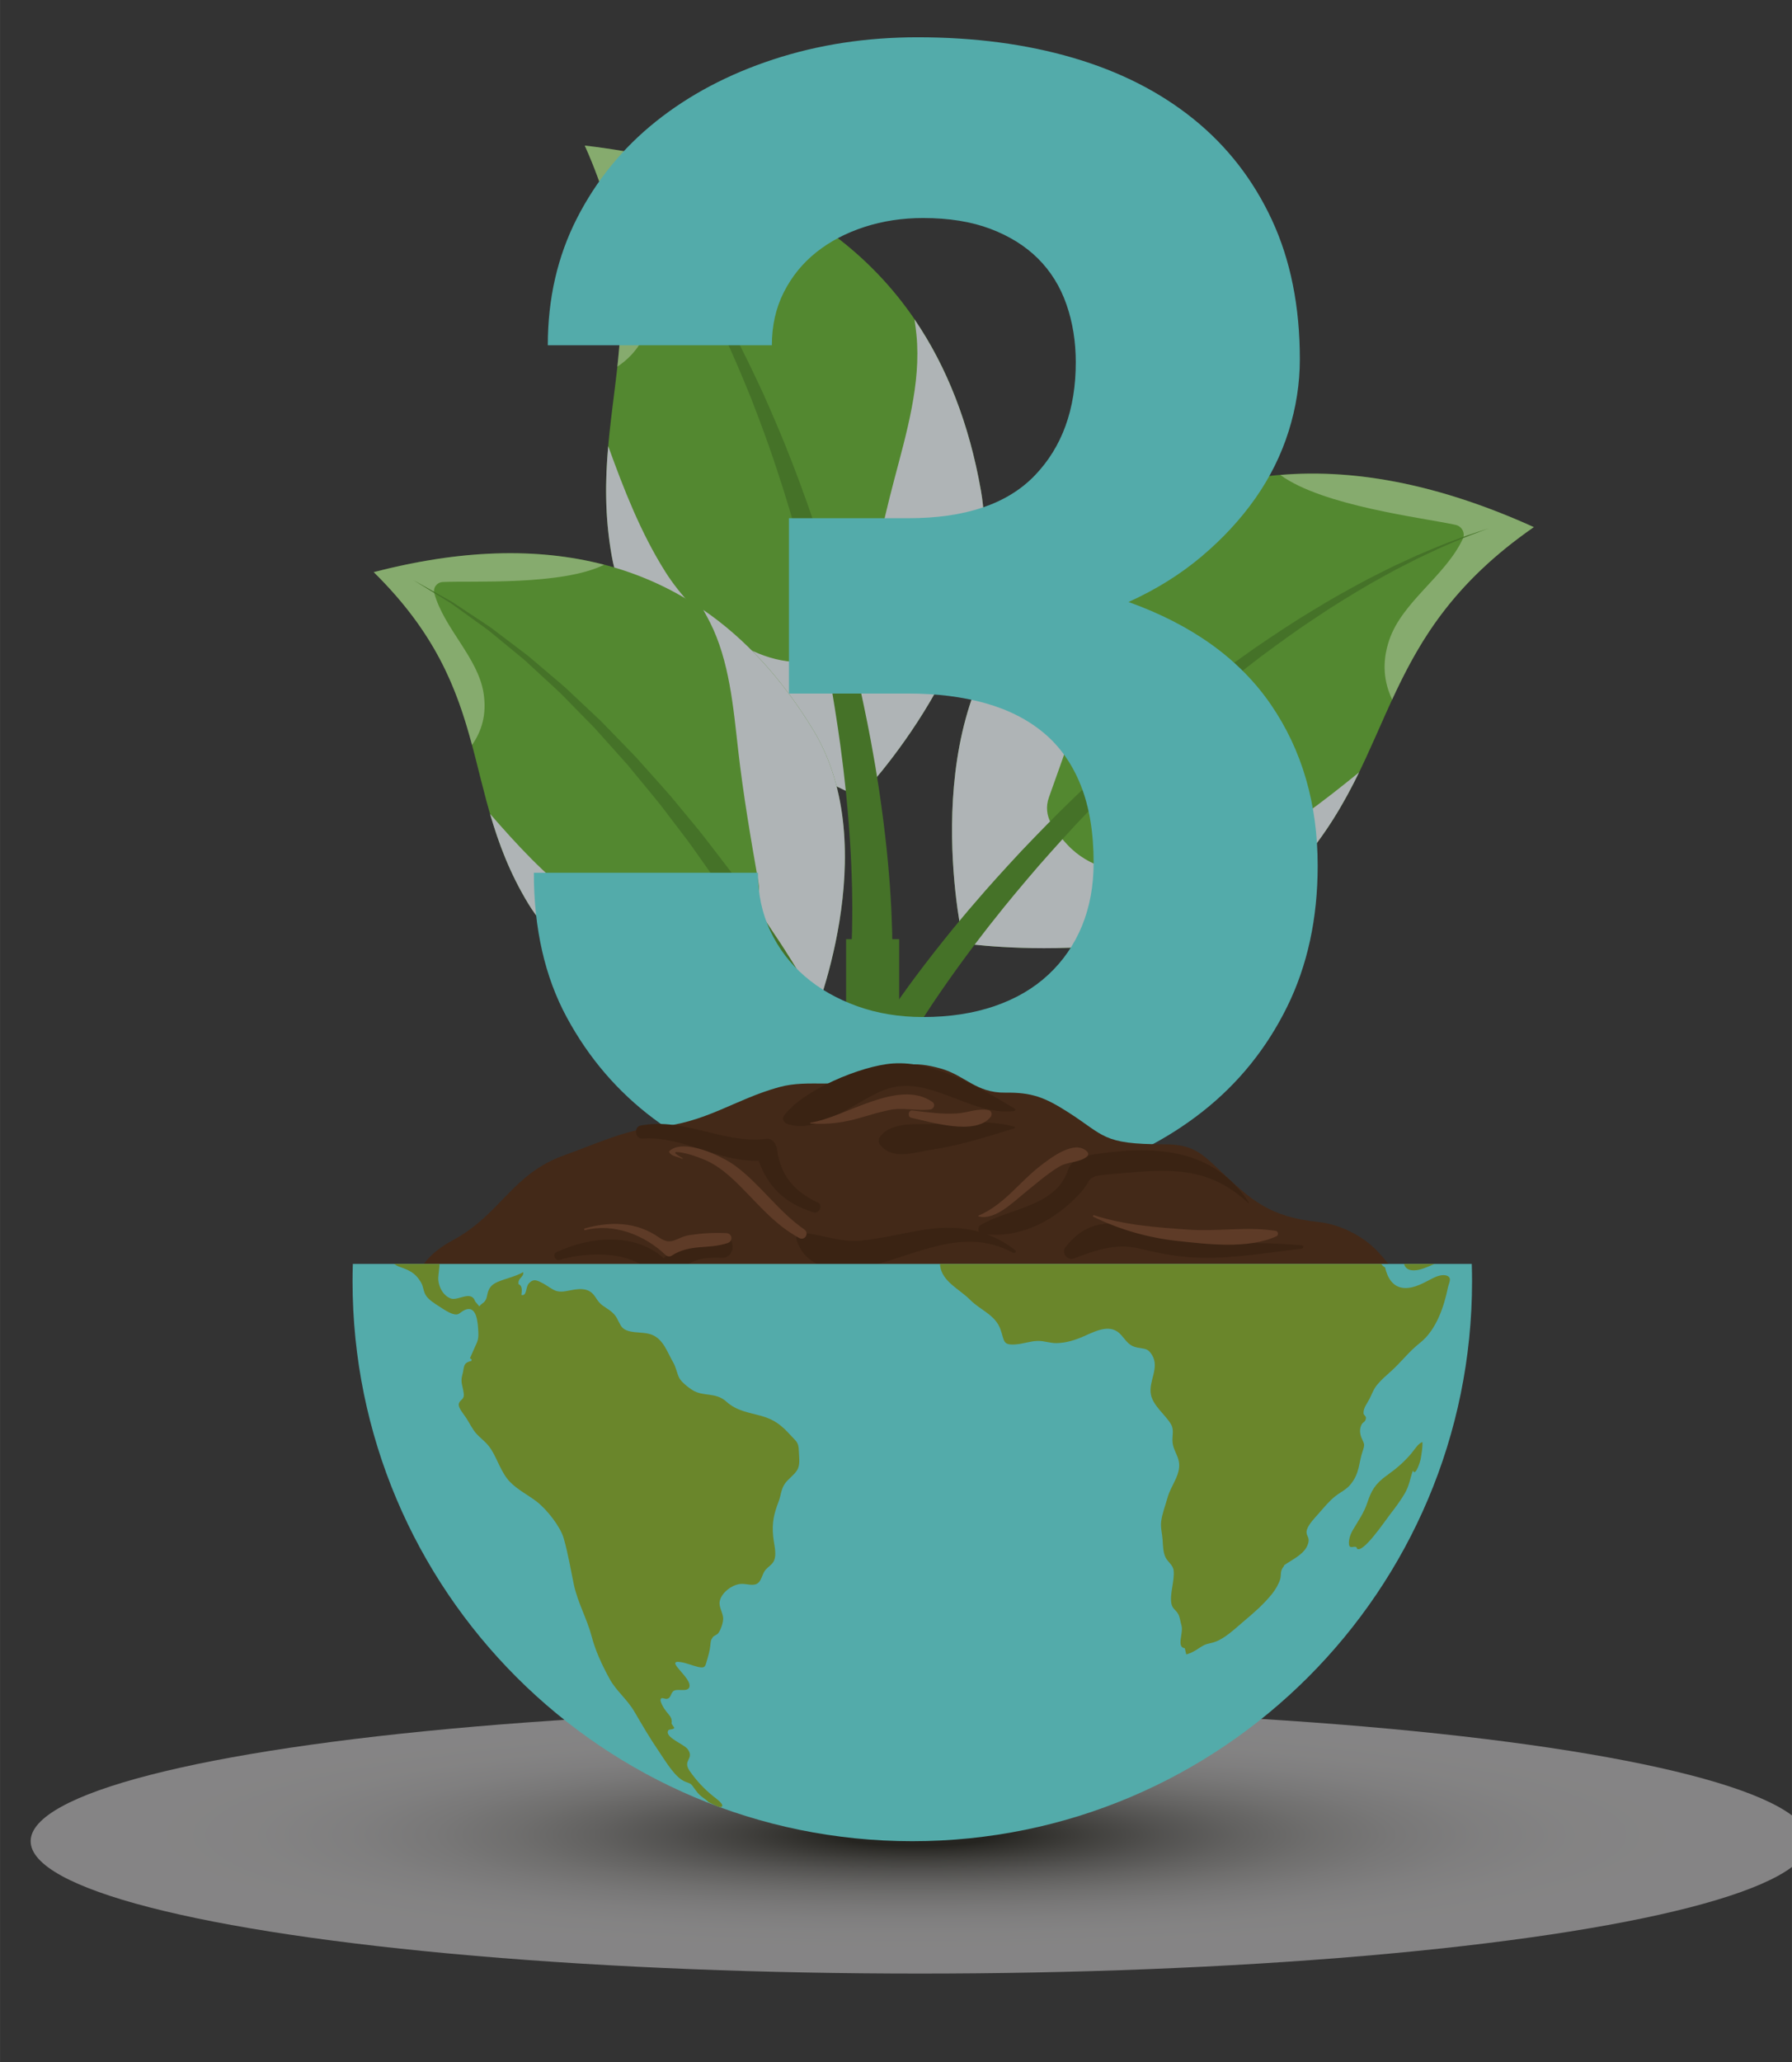
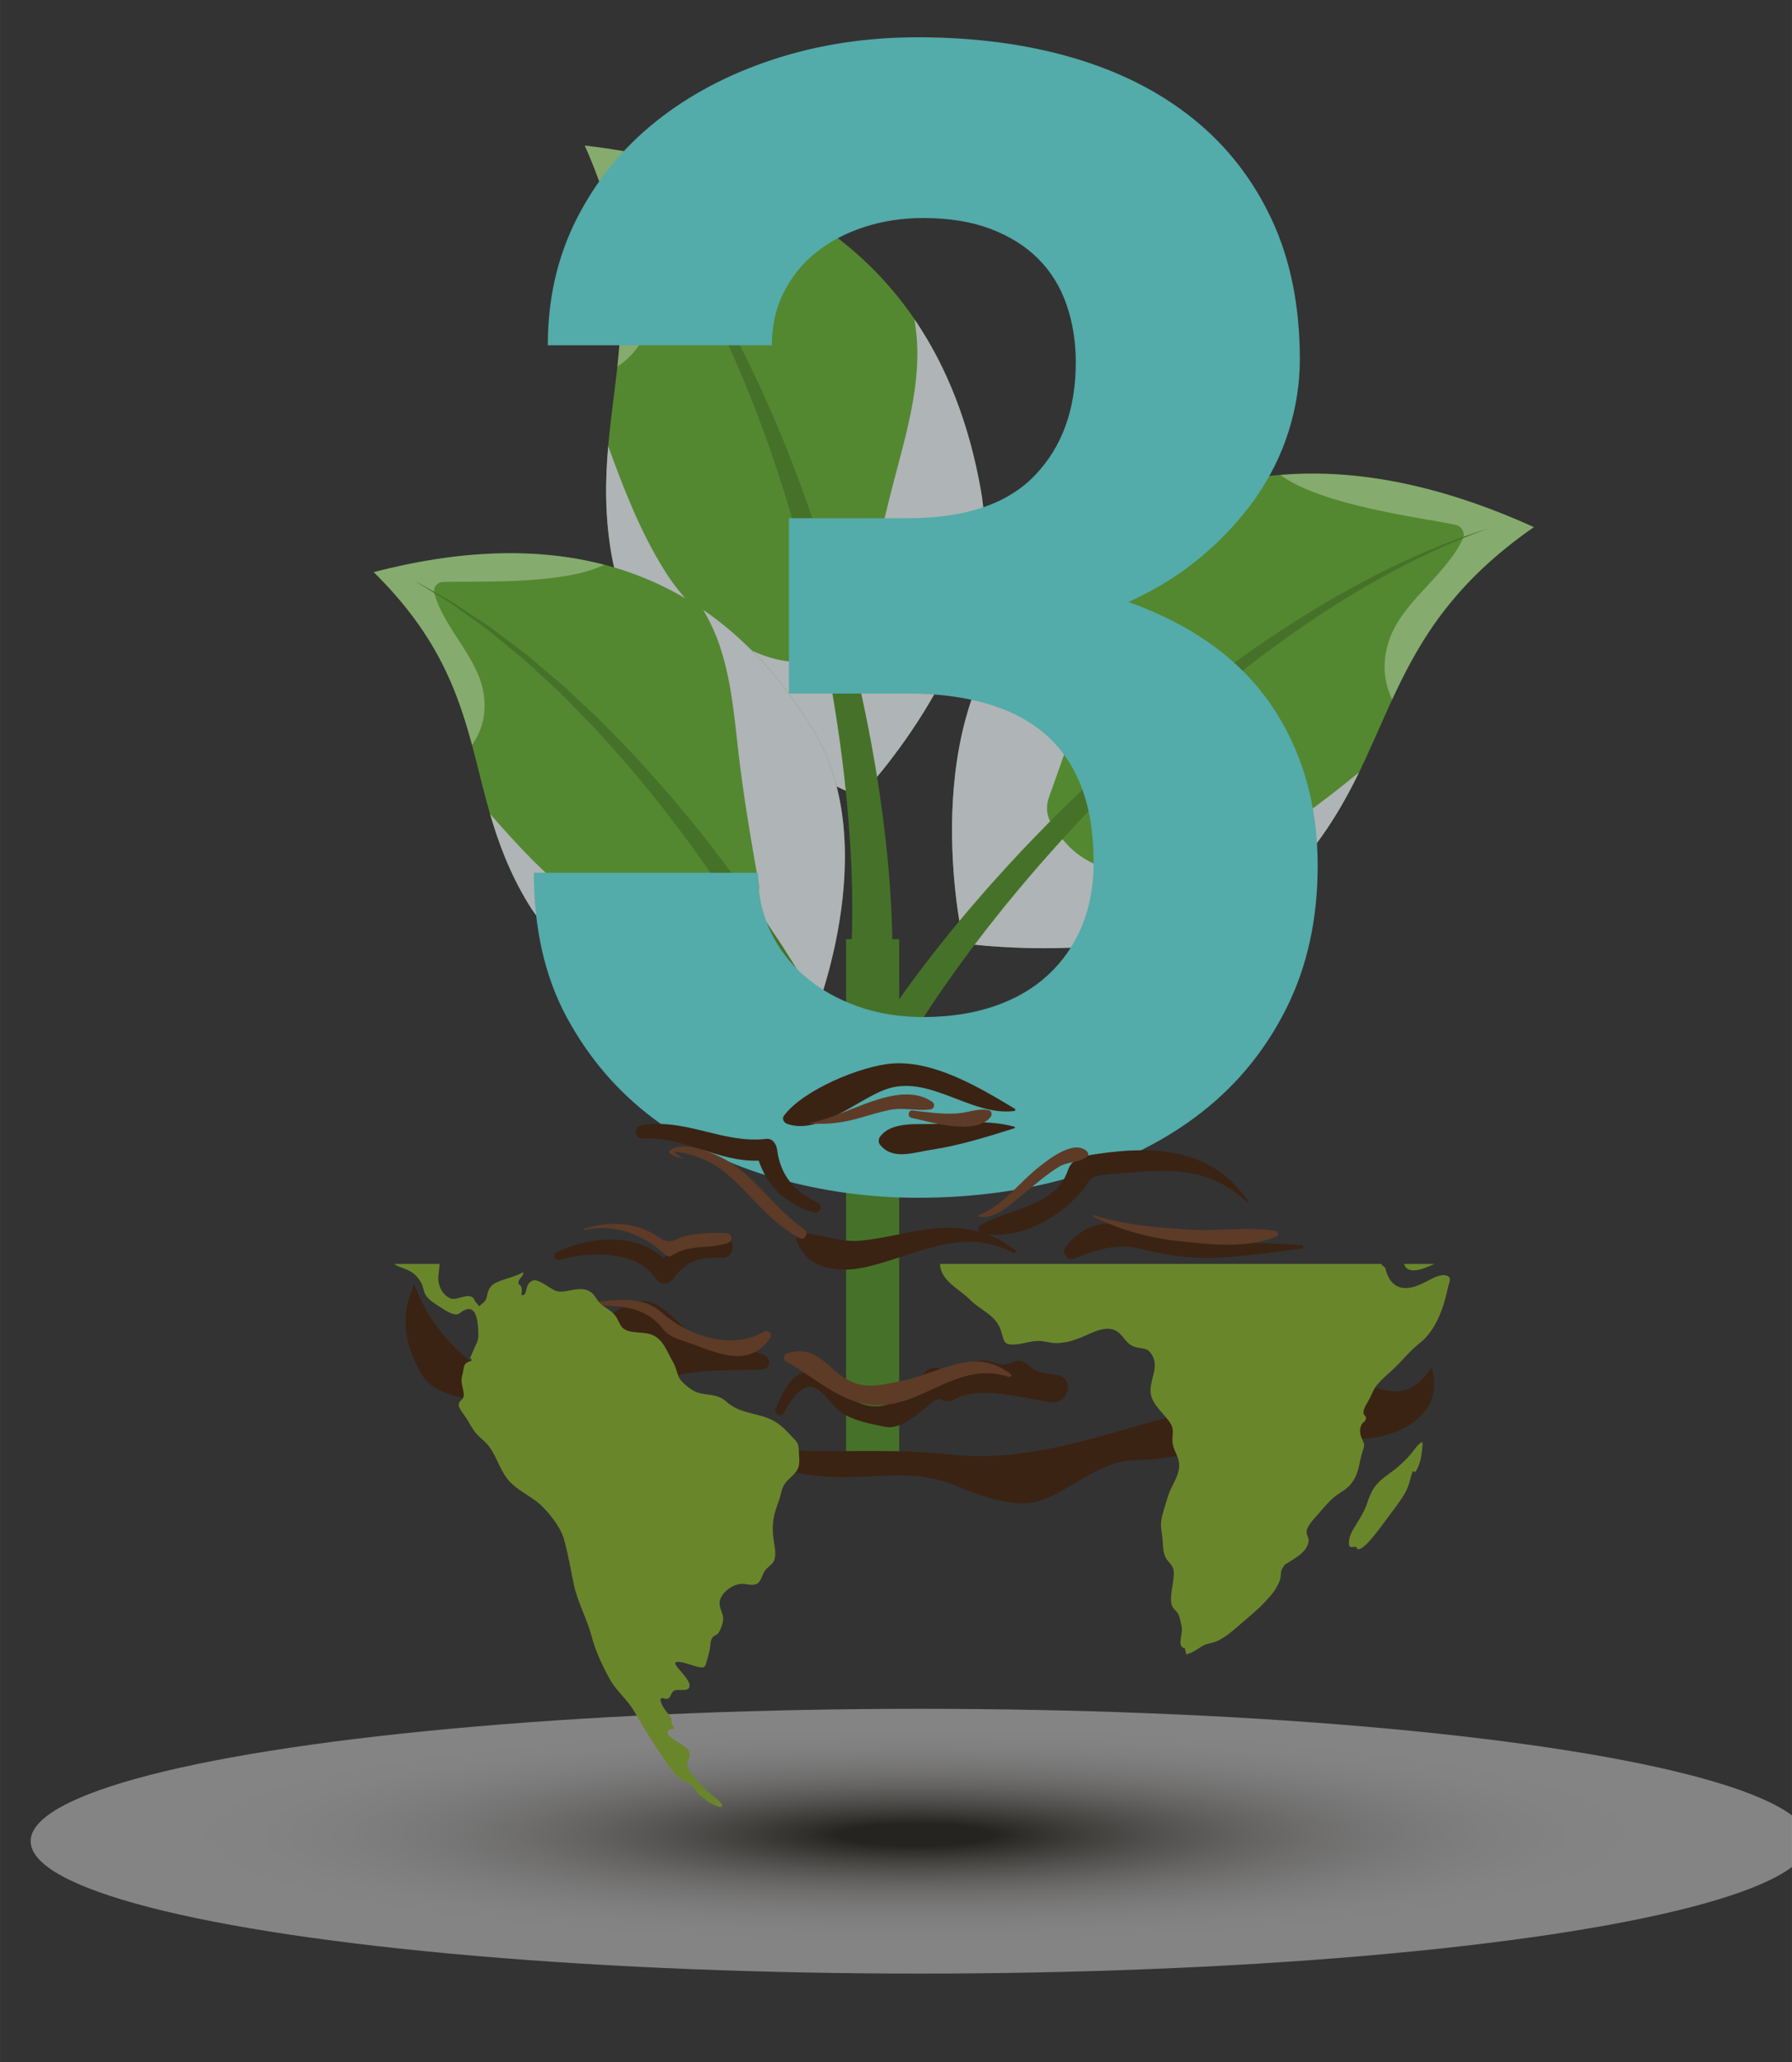
<svg xmlns="http://www.w3.org/2000/svg" width="10.686cm" height="12.29cm" viewBox="0 0 302.898 348.373">
  <rect x="0" y="0" width="302.898" height="348.373" fill="#333333" stroke="none" />
  <defs>
    <style>
      .cls-1 {
        isolation: isolate;
      }

      .cls-2 {
        fill: #3a2313;
      }

      .cls-3 {
        fill: #457228;
      }

      .cls-4 {
        fill: #6a862b;
      }

      .cls-5 {
        fill: #afb4b6;
      }

      .cls-5, .cls-6 {
        mix-blend-mode: multiply;
      }

      .cls-7 {
        fill: #538830;
      }

      .cls-6 {
        fill: url(#radial-gradient);
        opacity: .4;
      }

      .cls-8 {
        fill: #fff;
        mix-blend-mode: soft-light;
        opacity: .3;
      }

      .cls-9 {
        fill: #5e3b27;
      }

      .cls-10 {
        fill: #432918;
      }

      .cls-11 {
        fill: none;
        stroke: #457228;
        stroke-miterlimit: 10;
        stroke-width: 8.973px;
      }

      .cls-12 {
        fill: #53abaa;
      }
    </style>
    <radialGradient id="radial-gradient" cx="-2046.515" cy="5344.497" fx="-2046.515" fy="5344.497" r="67.53" gradientTransform="translate(4710.402 -1459.056) scale(2.226 .331)" gradientUnits="userSpaceOnUse">
      <stop offset=".086" stop-color="#0f0d03" />
      <stop offset=".118" stop-color="#26241b" />
      <stop offset=".198" stop-color="#58564f" />
      <stop offset=".281" stop-color="#84827e" />
      <stop offset=".365" stop-color="#aaa8a5" />
      <stop offset=".452" stop-color="#c9c7c5" />
      <stop offset=".541" stop-color="#e0dede" />
      <stop offset=".634" stop-color="#f1eff0" />
      <stop offset=".733" stop-color="#fbf9fa" />
      <stop offset=".85" stop-color="#fffdfe" />
    </radialGradient>
  </defs>
  <g style="isolation: isolate;">
    <g id="Capa_1" data-name="Capa 1">
      <g>
        <g>
          <path d="M103.388,93.861c4.39,24.968,41.863,40.785,41.863,40.785,0,0,25.111-25.865,20.556-51.758-6.181-35.142-29.499-53.921-66.972-58.297,13.307,29.598,.162,44.303,4.553,69.269Z" style="fill: #538830;" />
          <path d="M112.434,96.559c4.876,7.749,16.158,17.738,26.428,14.709,2.968-.874,6.05-1.835,6.737-5.268,1.677-8.376,3.347-16.606,5.528-24.884,2.062-7.833,4.584-16.349,3.784-24.517-.087-.891-.207-1.769-.334-2.651,5.454,7.994,9.238,17.611,11.23,28.939,4.556,25.893-20.556,51.758-20.556,51.758,0,0-37.473-15.817-41.863-40.785-1.188-6.748-1.089-12.743-.582-18.492,2.647,7.309,5.45,14.544,9.628,21.19Z" style="fill: #afb4b6; mix-blend-mode: multiply;" />
          <path d="M140.137,39.143c-8.886,.794-24.39-6.24-29.758-8.053-1.035-.349-2.16,.316-2.269,1.425-.693,6.939,3.318,14.383,1.849,21.059-.874,3.975-2.929,6.575-5.609,8.366,1.172-10.789,1.347-22.09-5.514-37.349,16.654,1.945,30.502,6.745,41.301,14.552Z" style="fill: #fff; mix-blend-mode: soft-light; opacity: .3;" />
          <path d="M143.884,160.919s.021-.552,.061-1.586c.02-.517,.044-1.155,.073-1.905,.01-.724,.021-1.557,.034-2.489,.024-.927,.003-1.981-.006-3.122-.001-1.141-.035-2.377-.083-3.7-.073-2.644-.247-5.63-.493-8.889-.119-1.63-.291-3.325-.449-5.081-.203-1.753-.366-3.571-.618-5.432-.444-3.729-1.053-7.646-1.721-11.695-.718-4.039-1.494-8.213-2.44-12.423-.935-4.211-1.964-8.476-3.135-12.703-1.144-4.236-2.423-8.435-3.779-12.538-1.337-4.111-2.833-8.094-4.318-11.937-1.548-3.815-3.084-7.493-4.716-10.901-1.587-3.43-3.246-6.596-4.819-9.498-.798-1.444-1.605-2.804-2.35-4.112-.79-1.282-1.54-2.497-2.244-3.639-1.471-2.245-2.77-4.196-3.922-5.743-1.107-1.582-2.069-2.756-2.702-3.575-.638-.816-.978-1.25-.978-1.25,0,0,.361,.417,1.038,1.2,.672,.787,1.694,1.915,2.88,3.443,1.231,1.494,2.628,3.384,4.216,5.566,.764,1.112,1.577,2.296,2.434,3.544,.813,1.276,1.692,2.605,2.566,4.019,1.726,2.84,3.555,5.948,5.324,9.325,1.814,3.355,3.546,6.986,5.298,10.762,1.69,3.802,3.4,7.754,4.955,11.841,1.575,4.079,3.079,8.264,4.448,12.494,1.396,4.222,2.651,8.49,3.811,12.715,1.17,4.222,2.167,8.419,3.099,12.492,.883,4.083,1.699,8.042,2.34,11.825,.35,1.886,.61,3.736,.905,5.518,.251,1.79,.512,3.517,.717,5.183,.416,3.331,.747,6.396,.958,9.126,.116,1.364,.214,2.642,.274,3.828,.069,1.186,.143,2.269,.167,3.274,.035,.999,.066,1.891,.093,2.667,.008,.75,.015,1.389,.021,1.906,.011,1.036,.017,1.587,.017,1.587l-6.955-.098Z" style="fill: #457228;" />
        </g>
        <g>
          <path d="M219.7,146.009c-16.613,19.115-56.84,13.36-56.84,13.36,0,0-8.182-35.076,9.051-54.898,23.387-26.901,53.021-30.973,87.356-15.423-26.635,18.488-22.951,37.844-39.568,56.961Z" style="fill: #538830;" />
          <path d="M210.566,143.659c-8.164,4.122-22.967,6.868-30.199-1.014-2.09-2.276-4.235-4.688-3.056-7.98,2.877-8.034,5.687-15.94,8.081-24.148,2.268-7.769,4.494-16.359,9.384-22.939,.533-.718,1.089-1.408,1.651-2.097-8.787,4.035-16.977,10.321-24.516,18.992-17.234,19.822-9.051,54.898-9.051,54.898,0,0,40.227,5.755,56.84-13.36,4.492-5.167,7.494-10.352,10.021-15.532-6.029,4.895-12.154,9.645-19.154,13.182Z" style="fill: #afb4b6; mix-blend-mode: multiply;" />
          <path d="M216.415,80.241c7.198,5.255,24.095,7.215,29.624,8.428,1.066,.234,1.687,1.382,1.208,2.389-2.98,6.295-10.245,10.604-12.428,17.076-1.298,3.854-.876,7.138,.496,10.051,4.551-9.842,10.22-19.605,23.952-29.136-15.26-6.91-29.587-9.932-42.853-8.808Z" style="fill: #fff; mix-blend-mode: soft-light; opacity: .3;" />
          <path d="M145.066,179.401s.287-.471,.826-1.353c.269-.441,.602-.986,.992-1.626,.417-.648,.897-1.393,1.434-2.228,.531-.844,1.146-1.733,1.808-2.712,.655-.984,1.391-2.028,2.184-3.135,1.571-2.228,3.416-4.683,5.47-7.323,1.024-1.322,2.129-2.668,3.256-4.073,1.162-1.376,2.327-2.828,3.589-4.265,2.478-2.914,5.196-5.89,8.036-8.939,2.876-3.014,5.871-6.103,9.029-9.126,3.148-3.03,6.403-6.049,9.754-8.956,3.332-2.928,6.756-5.748,10.189-8.442,3.42-2.711,6.902-5.227,10.293-7.625,3.43-2.344,6.769-4.573,10.037-6.525,3.241-1.994,6.396-3.726,9.327-5.281,1.472-.766,2.904-1.457,4.254-2.137,1.372-.633,2.674-1.233,3.897-1.798,2.477-1.061,4.641-1.97,6.46-2.623,1.799-.706,3.251-1.153,4.231-1.484,.981-.326,1.504-.5,1.504-.5,0,0-.516,.195-1.484,.56-.966,.37-2.395,.873-4.162,1.649-1.787,.724-3.909,1.715-6.33,2.869-1.194,.61-2.466,1.259-3.806,1.942-1.316,.731-2.711,1.474-4.143,2.293-2.851,1.661-5.912,3.505-9.05,5.612-3.163,2.064-6.387,4.408-9.691,6.865-3.265,2.511-6.613,5.138-9.89,7.957-3.291,2.801-6.566,5.726-9.744,8.752-3.197,3.005-6.293,6.115-9.281,9.229-2.997,3.106-5.83,6.271-8.543,9.352-2.676,3.114-5.233,6.147-7.552,9.106-1.183,1.46-2.269,2.931-3.354,4.324-1.049,1.421-2.079,2.782-3.028,4.115-1.905,2.661-3.609,5.127-5.049,7.353-.728,1.108-1.401,2.149-1.997,3.127-.603,.973-1.169,1.864-1.633,2.674-.476,.808-.901,1.529-1.272,2.156-.364,.655-.675,1.213-.926,1.664-.503,.903-.771,1.386-.771,1.386l-4.863-2.833Z" style="fill: #457228;" />
        </g>
        <g>
          <path d="M89.279,152.643c11.692,19.295,47.873,20.329,47.873,20.329,0,0,12.49-29.551,.363-49.56-16.46-27.155-41.856-35.212-74.35-26.759,20.582,20.259,14.419,36.695,26.113,55.989Z" style="fill: #538830;" />
          <path d="M97.651,151.963c6.544,4.854,19.122,9.503,26.663,3.679,2.18-1.683,4.428-3.474,3.89-6.543-1.31-7.488-2.579-14.853-3.438-22.422-.815-7.163-1.469-15.04-4.767-21.557-.359-.711-.743-1.4-1.131-2.091,7.102,4.872,13.34,11.63,18.647,20.383,12.127,20.009-.363,49.56-.363,49.56,0,0-36.182-1.035-47.873-20.329-3.161-5.215-5.013-10.221-6.446-15.151,4.551,5.21,9.21,10.306,14.818,14.471Z" style="fill: #afb4b6; mix-blend-mode: multiply;" />
          <path d="M102.116,95.406c-7.115,3.524-22.243,2.689-27.28,2.915-.972,.046-1.692,.959-1.425,1.915,1.665,5.978,7.391,10.859,8.325,16.872,.557,3.578-.31,6.399-1.955,8.747-2.506-9.328-6.006-18.757-16.616-29.201,14.441-3.757,27.476-4.241,38.95-1.247Z" style="fill: #fff; mix-blend-mode: soft-light; opacity: .3;" />
          <path d="M145.053,195.029s-.674-1.845-1.853-5.076c-.281-.824-.653-1.664-1.042-2.599-.391-.933-.813-1.943-1.264-3.021-.431-1.083-.964-2.223-1.533-3.423-.562-1.203-1.154-2.467-1.771-3.786-.618-1.319-1.35-2.654-2.059-4.057-.737-1.39-1.427-2.866-2.269-4.314-1.642-2.917-3.328-6.024-5.271-9.124-.967-1.551-1.874-3.179-2.932-4.737-1.032-1.576-2.077-3.171-3.13-4.779-1.045-1.614-2.209-3.164-3.317-4.763-1.123-1.59-2.233-3.2-3.441-4.735-1.185-1.555-2.37-3.11-3.55-4.658-1.216-1.52-2.466-3.002-3.686-4.492-.612-.743-1.222-1.483-1.829-2.219-.636-.711-1.268-1.418-1.896-2.122-1.26-1.405-2.505-2.794-3.73-4.159-1.284-1.31-2.547-2.597-3.782-3.857-.619-.63-1.232-1.254-1.836-1.87-.612-.609-1.255-1.168-1.868-1.744-1.238-1.14-2.442-2.249-3.606-3.322-.572-.549-1.172-1.045-1.766-1.525-.59-.485-1.169-.961-1.737-1.428-1.135-.934-2.224-1.829-3.259-2.68-1.074-.799-2.113-1.53-3.08-2.232-.97-.699-1.878-1.353-2.717-1.958-.21-.151-.416-.299-.618-.444-.211-.13-.418-.257-.62-.381-.403-.248-.789-.485-1.154-.71-2.928-1.801-4.601-2.829-4.601-2.829,0,0,1.714,.962,4.713,2.646,.376,.21,.771,.433,1.186,.665,.207,.117,.42,.236,.637,.358,.208,.137,.42,.277,.636,.42,.866,.572,1.802,1.191,2.802,1.853,.998,.666,2.072,1.359,3.183,2.119,1.073,.813,2.202,1.667,3.379,2.56,.589,.446,1.191,.902,1.804,1.366,.617,.46,1.241,.935,1.837,1.464,1.214,1.032,2.47,2.1,3.761,3.197,.641,.554,1.312,1.094,1.952,1.682,.634,.595,1.275,1.198,1.923,1.808,1.297,1.221,2.621,2.468,3.968,3.736,1.289,1.327,2.599,2.676,3.926,4.041,.663,.685,1.329,1.373,1.999,2.066,.642,.718,1.287,1.439,1.934,2.163,1.29,1.453,2.613,2.9,3.902,4.387,1.254,1.515,2.513,3.038,3.772,4.559,1.283,1.505,2.469,3.084,3.668,4.646,1.184,1.571,2.424,3.095,3.547,4.685,1.131,1.584,2.252,3.156,3.361,4.709,1.135,1.536,2.12,3.146,3.163,4.681,2.095,3.065,3.933,6.149,5.721,9.049,.914,1.438,1.677,2.912,2.484,4.299,.78,1.402,1.578,2.732,2.265,4.055,.685,1.324,1.342,2.592,1.966,3.799,.63,1.203,1.222,2.349,1.724,3.473,.517,1.111,1.001,2.151,1.45,3.112,.444,.962,.876,1.849,1.182,2.642,1.306,3.181,2.053,4.998,2.053,4.998l-4.676,1.808Z" style="fill: #457228;" />
        </g>
        <line x1="147.498" y1="246.396" x2="147.498" y2="158.66" style="fill: none; stroke: #457228; stroke-miterlimit: 10; stroke-width: 8.973px;" />
      </g>
      <path d="M133.35,87.545h20.181c9.61,0,16.73-2.402,21.361-7.207,4.629-4.804,6.945-11.182,6.945-19.133,0-3.493-.524-6.749-1.572-9.763-1.048-3.014-2.644-5.59-4.783-7.731-2.142-2.14-4.829-3.821-8.06-5.045-3.233-1.223-7.034-1.835-11.401-1.835-3.496,0-6.794,.504-9.894,1.507-3.103,1.005-5.811,2.424-8.126,4.259-2.315,1.835-4.15,4.085-5.504,6.749-1.355,2.666-2.031,5.658-2.031,8.977h-37.873c0-7.863,1.638-15.005,4.914-21.427,3.276-6.421,7.732-11.88,13.367-16.381,5.635-4.499,12.253-7.994,19.854-10.484,7.601-2.49,15.726-3.735,24.375-3.735,9.61,0,18.367,1.159,26.275,3.473,7.906,2.316,14.698,5.766,20.378,10.353,5.678,4.586,10.091,10.267,13.236,17.036,3.146,6.771,4.718,14.612,4.718,23.523,0,4.107-.635,8.17-1.899,12.188-1.268,4.019-3.146,7.797-5.636,11.336-2.49,3.538-5.526,6.814-9.107,9.829-3.583,3.014-7.689,5.569-12.319,7.666,10.746,3.846,18.76,9.612,24.047,17.298,5.285,7.689,7.929,16.774,7.929,27.258,0,8.911-1.727,16.862-5.177,23.851-3.452,6.991-8.19,12.865-14.219,17.626-6.028,4.763-13.17,8.388-21.426,10.877-8.256,2.49-17.19,3.735-26.8,3.735-8.125,0-16.076-1.094-23.851-3.276-7.777-2.183-14.7-5.547-20.771-10.091-6.073-4.542-10.965-10.242-14.678-17.102-3.714-6.857-5.569-15.006-5.569-24.441h37.873c0,3.584,.698,6.86,2.097,9.829,1.397,2.972,3.342,5.526,5.832,7.666,2.49,2.143,5.439,3.823,8.846,5.046,3.407,1.225,7.12,1.835,11.139,1.835,4.456,0,8.473-.61,12.057-1.835,3.581-1.223,6.618-2.991,9.108-5.308,2.49-2.313,4.39-5.065,5.701-8.256,1.31-3.188,1.965-6.749,1.965-10.681,0-5.065-.721-9.413-2.162-13.039-1.441-3.625-3.518-6.573-6.225-8.846-2.709-2.272-6.007-3.952-9.894-5.046-3.888-1.092-8.235-1.638-13.04-1.638h-20.181v-29.618Z" style="fill: #53abaa;" />
      <ellipse cx="155.475" cy="311.042" rx="150.299" ry="22.366" style="fill: url(#radial-gradient); mix-blend-mode: multiply; opacity: .4;" />
      <g>
        <g>
-           <path d="M242.338,232.74c-.976-7.659-4.155-15.734-9.543-21.396-2.496-2.622-6.38-4.534-9.979-4.912-8.187-.861-11.21-3.53-17.033-9.088-2.988-2.852-4.552-4.035-9.057-4.035-10.511,0-9.957-1.476-16.348-5.523-3.806-2.409-5.989-3.261-10.462-3.201-4.938,.065-6.762-2.908-10.919-4.079-4.649-1.312-6.915-.716-11.573,1.188-5.95,2.432-10.459,.51-15.745,1.963-7.517,2.068-12.393,6.07-20.839,6.761-5.084,.415-10.693,3.054-15.462,4.742-8.826,3.124-10.736,9.99-18.854,14.364-4.057,2.185-6.079,4.88-6.774,8.203-1.875,4.019-1.748,9.106,1.606,14.6,1.673,2.737,5.26,3.411,8.103,4.192,4.707,1.291,5.427,5.829,9.737,8.353,8.035,4.707,23.781-.471,32.928,1.23,6.497,1.209,12.404,3.255,19.065,3.424,7.819,.199,13.258-1.542,20.951,1.677,3.704,1.55,9.646,3.742,13.761,2.283,5.46-1.935,9.943-6.728,16.06-6.833,6.482-.109,11.89-1.626,17.987-3.965,7.38-2.832,12.351,.431,19.401,.439,5.531,.009,13.926-3.031,12.988-10.386Z" style="fill: #432918;" />
+           <path d="M242.338,232.74Z" style="fill: #432918;" />
          <path d="M242.058,231.01c-.498,.628-.994,1.257-1.55,1.853-4.61,4.943-8.957-.124-13.985,.555-12.35,1.669-23.372,4.326-35.329,7.756-10.355,2.972-19.959,5.735-30.776,4.526-12.606-1.409-25.163,.543-37.66-1.842-11.553-2.204-24.318-4.432-35.151-9.162-9.299-4.059-14.708-10.109-17.637-17.79-.077,.272-.16,.54-.218,.819-1.875,4.019-1.748,9.106,1.606,14.6,1.673,2.737,5.26,3.411,8.103,4.192,4.707,1.291,5.427,5.829,9.737,8.353,8.035,4.707,23.781-.471,32.928,1.23,6.497,1.209,12.404,3.255,19.065,3.424,7.819,.199,13.258-1.542,20.951,1.677,3.704,1.55,9.646,3.742,13.761,2.283,5.46-1.935,9.943-6.728,16.06-6.833,6.482-.109,11.89-1.626,17.987-3.965,7.38-2.832,12.351,.431,19.401,.439,5.531,.009,13.926-3.031,12.988-10.386-.073-.574-.185-1.153-.281-1.73Z" style="fill: #3a2313;" />
          <path d="M129.125,228.886c-2.256-.888-4.291-1.105-6.676-1.31-5.044-.431-6.371-3.226-9.786-6.025-1.501-1.23-3.594-2.249-5.592-1.478-.454,.169-.903,.347-1.348,.541-1.267,.529-2.52,1.383-3.23,2.556-.068-.071-.144-.135-.212-.208-1.152-1.224-3.452-.978-4.237,.547-2.49-.424-4.982-.848-7.474-1.271-.561-.834-1.75-.12-1.332,.776,.851,1.827,1.978,4.293,4.223,4.817,4.129,.965,5.221-1.16,7.811,3.184,1.172,1.967,3.526,1.982,5.165,.665,.095-.076,.124-.154,.141-.23,.207,.139,.438,.289,.774,.487,1.609,.942,4.214,1.185,6.001,.695,5.311-1.461,9.985-1.042,15.435-1.268,1.491-.061,1.632-1.969,.336-2.478Z" style="fill: #3a2313;" />
          <path d="M178.777,232.292c-1.868-.341-3.52-.201-4.903-1.659-.537-.564-1.601-.936-2.357-.624-3.104,1.287-3.195-.464-6.153-.102-2.23,.273-4.713,2.451-6.384,1.429-.999-.611-2.167-.168-2.787,.731-3.812,5.534-8.869,7.671-14.225,2.784-.998-.912-2.369-2.606-3.797-2.945-4.078-.966-5.566,2.783-7.058,6.035-.406,.887,.845,1.664,1.333,.777,5.029-9.14,6.925-1.622,10.167,.185,2.137,1.191,4.546,1.634,6.933,2.124,4.002,.826,8.278-5.523,9.569-4.588,.6,.435,1.554,.362,2.161,0,4.016-2.384,11.631-.335,16.232,.449,2.998,.51,4.3-4.044,1.269-4.597Z" style="fill: #3a2313;" />
          <path d="M228.525,224.603c-4.908-1.468-11.588-1.314-16.732-1.56-2.85-.136-5.511,2.937-7.211,5.459-2.805-1.673-4.653-.822-8.206,.813-.99,.458-.252,1.857,.703,1.667,2.602-.517,3.976-1.451,6.805,1.046,.822,.725,2.016,.608,2.617-.337,3.483-5.483,9.356-4.76,15.062-3.812,2.913,.485,5.983,1.114,7.589-1.732,.338-.601,.027-1.349-.628-1.544Z" style="fill: #3a2313;" />
          <path d="M122.543,208.903c-4.235-.884-7.714,.671-10.343,3.665-4.834-4.365-12.435-3.729-18.163-1.017-.731,.344-.211,1.498,.54,1.281,4.947-1.432,13.043-1.702,16.289,3.174,.756,1.136,2.172,1.048,2.942,0,2.31-3.139,4.634-3.68,8.251-3.523,2.044,.089,2.503-3.159,.484-3.58Z" style="fill: #3a2313;" />
          <path d="M138.222,203.143c-3.938-1.828-6.293-4.53-6.872-8.934-.115-.883-.741-1.942-1.814-1.814-7.364,.876-13.755-3.636-21.236-2.26-1.246,.23-.958,2.284,.298,2.204,6.988-.449,12.692,4.007,19.636,3.732,1.574,4.481,4.502,7.251,9.285,8.738,.974,.302,1.648-1.227,.703-1.667Z" style="fill: #3a2313;" />
          <path d="M185.495,194.934c-1.952,.293-4.253,.56-4.972,2.724-2.061,6.22-9.949,6.443-14.77,9.286-.378,.222-.47,.76-.288,1.141-2.859-.795-5.895-.862-9.146-.357-3.637,.567-7.198,1.508-10.868,1.86-3.472,.332-6.53-1.083-9.933-1.333-.588-.043-1.042,.615-.88,1.154,1.477,4.899,6.907,5.694,11.424,4.708,8.546-1.867,16.605-7.131,25.207-2.465,.269,.146,.599-.237,.34-.441-1.519-1.193-3.096-2.051-4.731-2.665,5.955,.511,11.433-2.469,15.48-6.737,2.76-2.911,.519-3.058,6.25-3.535,8.601-.715,15.409-1.523,22.385,4.96,.058,.053,.155-.016,.111-.084-5.865-8.986-15.56-9.713-25.612-8.214Z" style="fill: #3a2313;" />
          <path d="M220.018,210.38c-8.18-.771-16.756,.088-24.688-2.256-6.036-1.783-11.102-2.849-15.286,2.647-.659,.865,.435,2.235,1.425,1.854,3.559-1.368,7.125-2.65,10.994-1.73,2.671,.635,5.26,1.203,7.999,1.444,6.498,.574,13.133-.652,19.556-1.399,.359-.04,.363-.525,0-.56Z" style="fill: #3a2313;" />
          <path d="M171.52,187.298c-5.872-3.529-13.548-8.138-20.639-7.638-5.354,.38-15.271,4.538-18.393,8.854-.368,.51,.04,1.158,.545,1.339,5.353,1.903,11.665-3.92,16.483-5.75,7.456-2.833,14.435,4.503,21.896,3.585,.197-.024,.3-.275,.107-.391Z" style="fill: #3a2313;" />
          <path d="M171.45,190.335c-4.359-1.171-8.62-.683-13.121-.465-3.084,.151-7.694-.539-9.63,2.242-.217,.31-.238,.897,0,1.203,2.133,2.764,5.653,1.375,8.726,.917,4.706-.699,9.514-2.209,14.026-3.626,.128-.041,.137-.234,0-.271Z" style="fill: #3a2313;" />
          <path d="M135.944,207.691c-4.41-3.051-7.4-7.602-11.676-10.754-2.221-1.637-8.634-4.678-11.093-2.525-.076,.066-.096,.204-.037,.288,.482,.698,1.412,.666,2.155,1.067,.082,.042,.141-.069,.07-.123-.265-.195-2.477-1.304-.299-.953,1.452,.236,2.864,.737,4.207,1.315,2.212,.954,4.112,2.669,5.8,4.351,3.286,3.273,5.874,6.521,10.021,8.787,.965,.526,1.734-.842,.851-1.452Z" style="fill: #5e3b27;" />
          <path d="M167.112,187.55c-1.774-.38-3.54,.428-5.347,.549-2.509,.166-5.066-.209-7.552-.503-.71-.084-.856,1.09-.168,1.239,3.299,.708,10.798,3.056,13.377-.114,.307-.377,.253-1.05-.31-1.171Z" style="fill: #5e3b27;" />
          <path d="M183.774,194.559c-2.097-2.147-6.255,1.098-7.992,2.448-3.657,2.849-6.026,6.479-10.387,8.357-.059,.026-.038,.113,.017,.128,2.711,.725,5.783-2.361,7.688-3.893,1.917-1.543,3.762-3.188,5.866-4.473,1.556-.951,3.471-.656,4.808-1.773,.237-.198,.199-.59,0-.795Z" style="fill: #5e3b27;" />
          <path d="M215.662,207.944c-4.725-.778-9.864,.124-14.7-.211-5.379-.37-10.902-.762-16.052-2.442-.151-.049-.251,.186-.107,.256,4.446,2.194,9.357,3.571,14.278,4.101,5.123,.553,11.893,1.392,16.699-.808,.373-.17,.29-.829-.118-.896Z" style="fill: #5e3b27;" />
          <path d="M230.058,223.576c-3.721-2.83-11.662-2.297-16.007-1.799-3.777,.433-6.962,2.005-8.532,5.304-2.349-2.264-3.416-1.065-6.509,.657-.146,.081-.044,.289,.108,.258,2.185-.45,3.936-1.888,5.966,1.035,.317,.456,1.182,.633,1.452,0,4.119-9.659,16.296-2.638,23.372-4.302,.588-.139,.551-.849,.15-1.153Z" style="fill: #5e3b27;" />
          <path d="M170.863,232.147c-6.231-4.82-11.846-.157-18.503,1.145-5.065,.994-7.446,1.812-12.057-2.443-2.301-2.121-4.198-3.128-7.231-2.237-.623,.183-.787,1.082-.185,1.409,4.648,2.522,9.361,7.158,14.97,7.364,8.295,.305,13.93-7.639,22.733-4.769,.254,.083,.497-.294,.272-.47Z" style="fill: #5e3b27;" />
          <path d="M129.147,224.95c-5.443,3.254-12.967,.704-17.406-3.301-3.429-3.093-8.819-1.86-12.864-1.478-.266,.025-.275,.421,0,.421,4.879,.001,9.748-.403,13.104,3.838,1.32,1.669,3.107,1.895,5.066,2.629,4.774,1.788,9.771,3.926,13.155-1.055,.444-.654-.415-1.437-1.055-1.054Z" style="fill: #5e3b27;" />
          <path d="M122.806,208.324c-2.076-.116-4.186,.016-6.244,.325-2.246,.339-2.992,1.922-5.131,.421-3.862-2.709-8.277-2.769-12.593-1.546-.185,.053-.109,.338,.079,.29,4.835-1.252,10.114,.862,13.572,4.189,.265,.253,.701,.34,1.022,.132,3.206-2.08,6.232-1.014,9.519-2.161,.901-.314,.741-1.598-.223-1.651Z" style="fill: #5e3b27;" />
          <path d="M157.558,186.127c-5.728-3.921-14.675,2.625-20.563,3.528-.083,.012-.053,.132,.019,.138,3.026,.22,5.744-.163,8.635-1.031,1.507-.452,3.005-.881,4.542-1.218,2.403-.528,4.634,.16,7.014-.111,.691-.079,.958-.892,.353-1.306Z" style="fill: #5e3b27;" />
        </g>
        <g>
-           <path d="M59.636,213.521c-.029,.965-.048,1.932-.048,2.903,0,52.255,42.361,94.617,94.616,94.617s94.618-42.362,94.618-94.617c0-.972-.019-1.938-.048-2.903H59.636Z" style="fill: #53abaa;" />
          <g>
            <path d="M229.357,261.477c-.366-.513-1.263,.386-1.343-.65-.051-.665,.161-1.515,.682-2.397,.942-1.597,1.858-2.875,2.418-4.564,.66-1.982,1.28-3.175,3.32-4.63,1.547-1.105,2.708-2.079,4.002-3.553,.572-.654,1.276-1.869,1.986-2.066,.09,.731-.154,2.018-.266,2.767-.077,.517-.922,3.16-1.333,2.038-.489,1.353-.584,2.527-1.411,3.931-.684,1.155-1.589,2.378-2.474,3.511-.772,.99-4.691,6.83-5.617,5.709,.014-.038,.021-.058,.036-.095Z" style="fill: #6a862b;" />
            <path d="M239.004,214.607c1.107-.008,2.323-.591,3.461-1.086h-5.139c.185,.642,.626,1.094,1.678,1.086Z" style="fill: #6a862b;" />
            <path d="M244.603,215.522c-.725-.306-1.766,.087-2.368,.388-1.477,.736-3.101,1.768-4.864,1.676-1.932-.101-2.848-1.714-3.25-3.467-.291-.164-.492-.37-.659-.598h-74.58c.008,.111,.013,.217,.029,.343,.346,2.642,3.317,3.958,5.033,5.69,1.81,1.828,4.296,2.547,5.171,5.038,.686,1.949,.332,2.68,2.542,2.526,1.255-.089,2.508-.567,3.754-.59,1.143-.019,2.052,.39,3.187,.37,1.603-.026,3.161-.517,4.63-1.169,2.141-.947,4.534-2.185,6.276-.208,.954,1.082,1.355,1.879,2.787,2.143,1.252,.231,1.738,.098,2.429,1.235,1.34,2.206-.642,4.417-.174,6.723,.384,1.899,2.496,3.433,3.382,4.983,.584,1.021,.149,1.937,.267,3.089,.114,1.125,.792,2.007,1.03,3.037,.526,2.28-1.301,4.135-1.886,6.295-.354,1.305-.927,2.739-1.071,4.026-.116,1.065,.174,2.037,.243,3.054,.073,1.053,.074,2.16,.521,3.033,.4,.779,1.262,1.254,1.349,2.208,.164,1.792-.7,3.934-.376,5.586,.161,.818,.745,1.065,1.097,1.647,.339,.559,.405,1.356,.597,1.998,.387,1.3-.914,3.674,.57,3.87,.099,.418,.148,.625,.242,1.038,.896-.232,1.559-.656,2.387-1.203,1.081-.714,1.368-.54,2.434-.899,1.697-.57,3.475-2.286,5.004-3.582,1.763-1.492,3.213-2.74,4.671-4.531,.6-.736,1.168-1.759,1.382-2.49,.218-.741-.086-1.36,.615-2.177,0-.062,.024-.127,.069-.196,1.414-1.002,3.797-1.992,4.113-3.99,.136-.858-.598-1.087-.248-2.09,.303-.867,1.292-1.896,1.973-2.664,.897-1.011,1.754-2.089,2.81-2.914,.939-.734,1.851-1.095,2.6-2.028,1.531-1.909,1.327-3.59,1.988-5.507,.474-1.373,.259-1.243-.181-2.337-.259-.648-.377-1.447,.017-2.219,.227-.448,.626-.393,.732-1.029,.074-.445-.384-.518-.402-.897-.041-.899,.62-1.63,1.029-2.452,.457-.915,.653-1.603,1.349-2.434,.713-.851,1.549-1.538,2.358-2.274,1.704-1.556,3.028-3.33,4.775-4.686,2.821-2.189,4.122-6.281,4.747-9.337,.172-.844,.746-1.661-.129-2.029Z" style="fill: #6a862b;" />
            <path d="M133.663,242.495c-1.54-1.69-2.73-2.67-4.979-3.298-2.221-.62-4.117-.811-5.929-2.43-1.833-1.636-3.861-.771-5.72-1.936-.664-.415-1.924-1.392-2.262-2.119-.401-.863-.496-1.724-1.016-2.612-.997-1.704-1.599-3.8-3.535-4.601-1.671-.691-4.349,.003-5.292-1.564-.542-.905-.619-1.478-1.446-2.227-.643-.584-1.467-.952-2.045-1.524-.696-.689-.907-1.528-1.746-2.024-.832-.491-1.789-.424-2.67-.293-.878,.128-1.991,.498-2.929,.237-.745-.205-1.597-.93-2.287-1.287-1.01-.52-1.607-.886-2.425-.002-.574,.621-.277,2.167-1.25,1.953,.053-.66,.243-1.515-.481-1.826-.163-1.082,.885-1.128,.789-2.032-1.347,.761-2.936,1.046-4.332,1.653-.856,.371-1.353,.827-1.628,1.69-.198,.625-.139,1.042-.525,1.556-.272,.361-.689,.497-.928,.887-.285-.333-.426-.499-.708-.83-.645-1.984-2.895-.072-4.111-.504-1.39-.494-2.201-2.21-2.129-3.566,.033-.597,.173-1.452,.222-2.276h-7.697c.269,.182,.552,.35,.877,.469,1.653,.604,2.653,.943,3.66,2.622,.476,.793,.374,1.555,.911,2.325,.493,.706,1.434,1.276,2.154,1.745,.666,.433,1.546,1.04,2.309,1.274,1.067,.328,1.108-.188,1.922-.598,2.197-1.106,2.335,2.225,2.407,3.623,.059,1.147-.097,1.611-.539,2.494-.355,.799-.531,1.196-.874,1.982,.192,.127,.345,.107,.247,.451-1.513,.347-1.154,1.026-1.532,2.348-.368,1.288,.092,1.872,.239,3.196,.118,1.072-.721,.959-.842,1.763-.1,.641,.906,1.775,1.303,2.396,.489,.762,1.051,1.934,1.741,2.66,.952,1,1.684,1.413,2.445,2.609,1.068,1.68,1.706,3.944,3.153,5.452,1.277,1.33,3.116,2.248,4.525,3.335,1.796,1.386,4.021,4.292,4.559,6.17,.792,2.764,1.175,5.265,1.732,7.877,.633,2.977,2.236,5.816,2.982,8.654,.657,2.498,1.672,4.698,3.035,7.217,1.118,2.065,2.951,3.418,4.232,5.61,1.302,2.227,2.622,4.493,4.14,6.709,1.186,1.732,2.729,4.424,4.453,5.091,1.089,.421,.822,.184,1.809,1.526,.795,1.084,1.361,1.172,2.112,1.92-.073-.028-.11-.041-.18-.069,.55,.215,2.028,1.085,2.353,.885,.595-.367-.745-1.301-1.36-1.792-1.533-1.227-2.827-2.612-3.974-4.242-1.335-1.894,.785-2.015-.318-3.667-.609-.915-3.964-2.028-3.346-3.206,.163-.311,.865-.09,1.042-.461-.188-.282-.283-.42-.471-.703,.162-1.154-.403-1.306-1.245-2.551-.233-.347-.677-1.179-.621-1.489,.104-.556,.664-.077,1.098-.159,.747-.142,.568-1.027,1.191-1.373,.657-.365,2.233,.254,2.568-.558,.636-1.541-4.407-4.755-1.398-4.264,.972,.159,1.935,.585,2.881,.806,1.249,.291,1.23-.15,1.511-1.115,.244-.845,.475-1.593,.571-2.537,.069-.656,.045-.87,.431-1.379,.232-.305,.667-.356,.91-.673,.388-.504,.837-1.734,.829-2.477-.012-.909-.747-1.911-.594-2.848,.238-1.481,2.124-2.943,3.681-2.998,.97-.034,2.133,.481,2.867-.2,.609-.564,.67-1.643,1.305-2.283,.779-.785,1.419-1.007,1.53-2.246,.094-1.04-.23-2.187-.335-3.241-.242-2.4,.129-3.879,.93-5.974,.396-1.036,.376-2.018,1.047-2.984,.565-.816,1.515-1.405,2.053-2.263,.574-.916,.338-2.11,.305-3.235-.042-1.5-.382-1.577-1.362-2.65Z" style="fill: #6a862b;" />
          </g>
        </g>
      </g>
    </g>
  </g>
</svg>